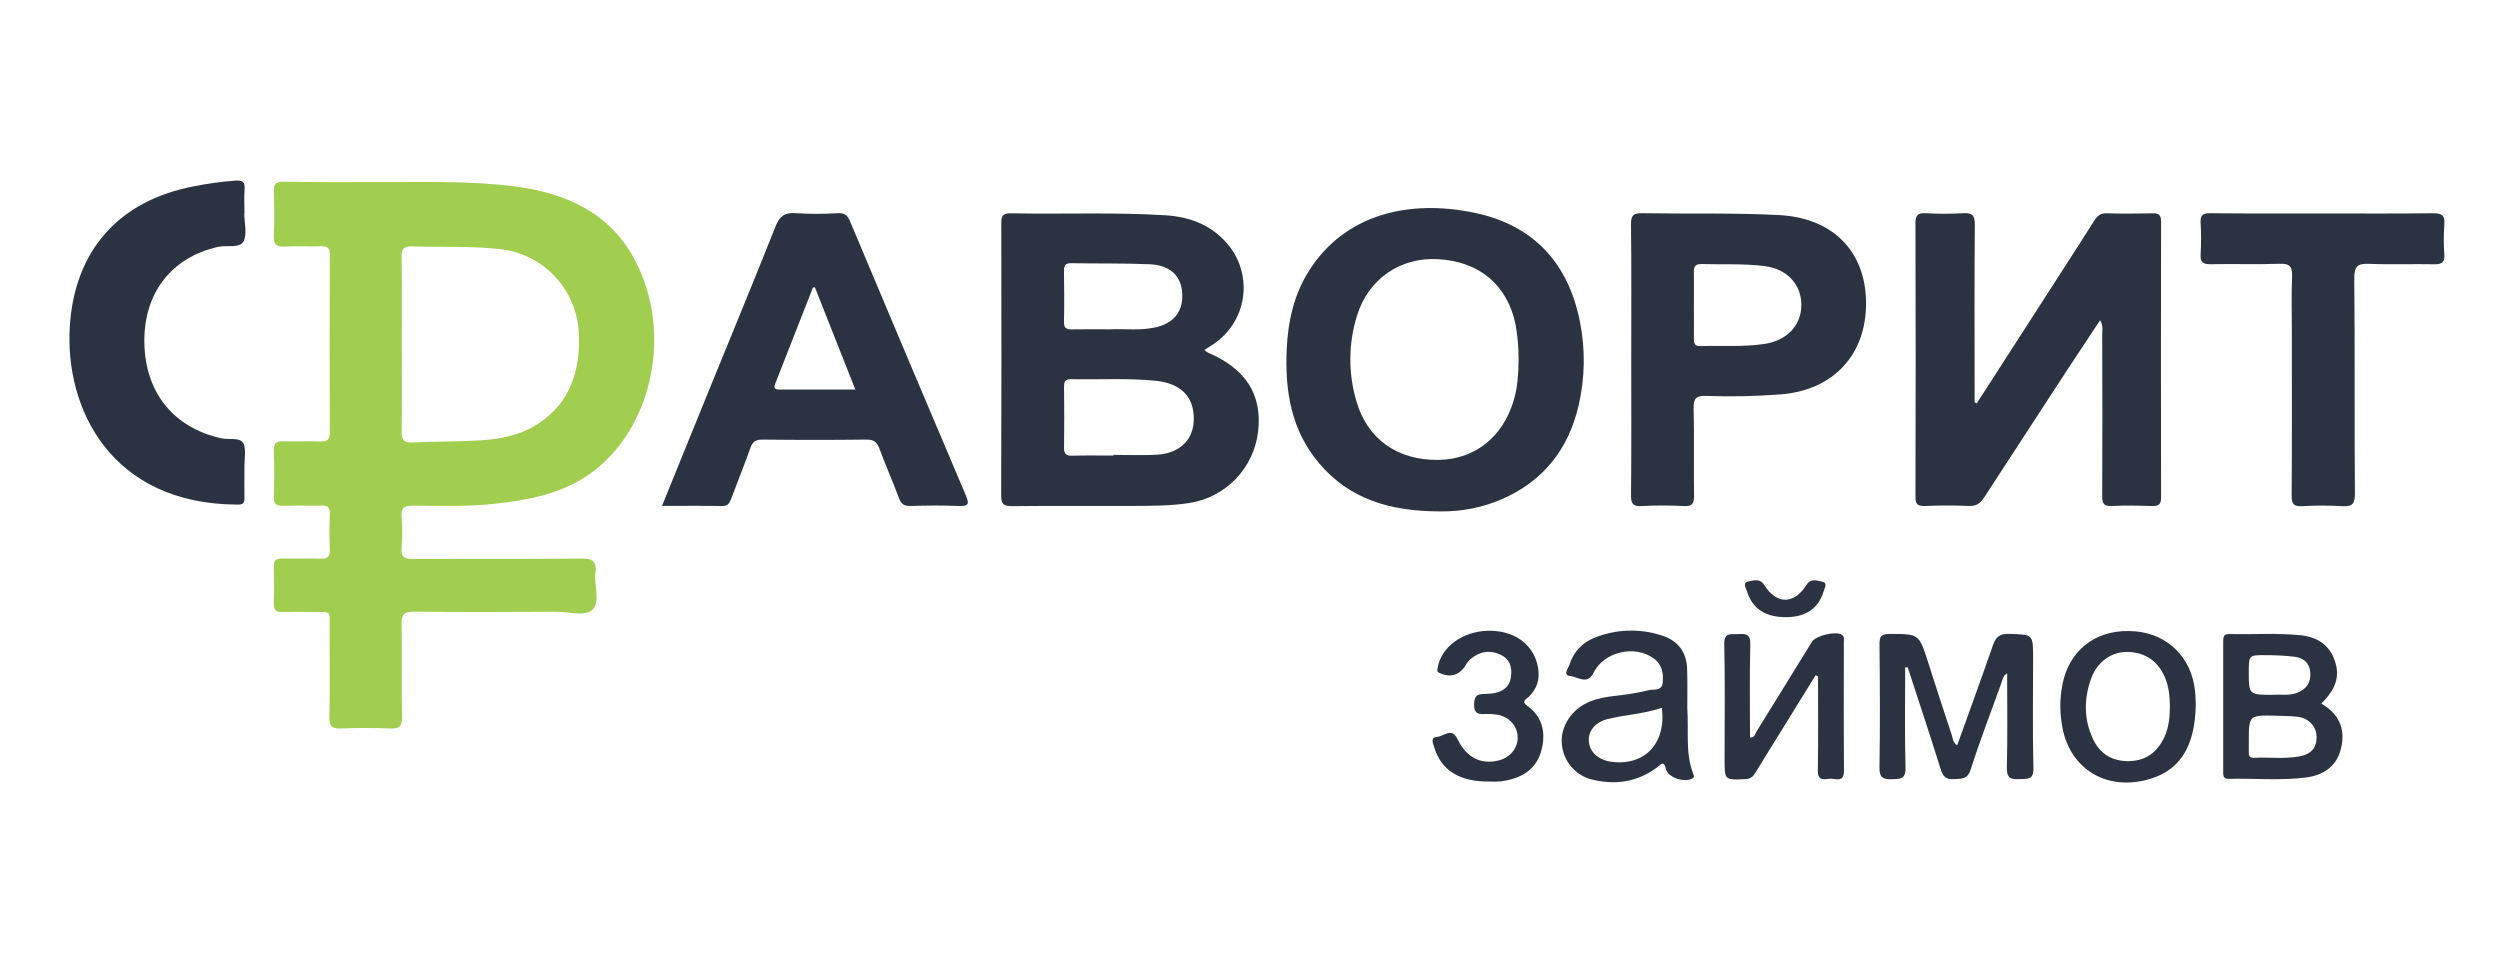
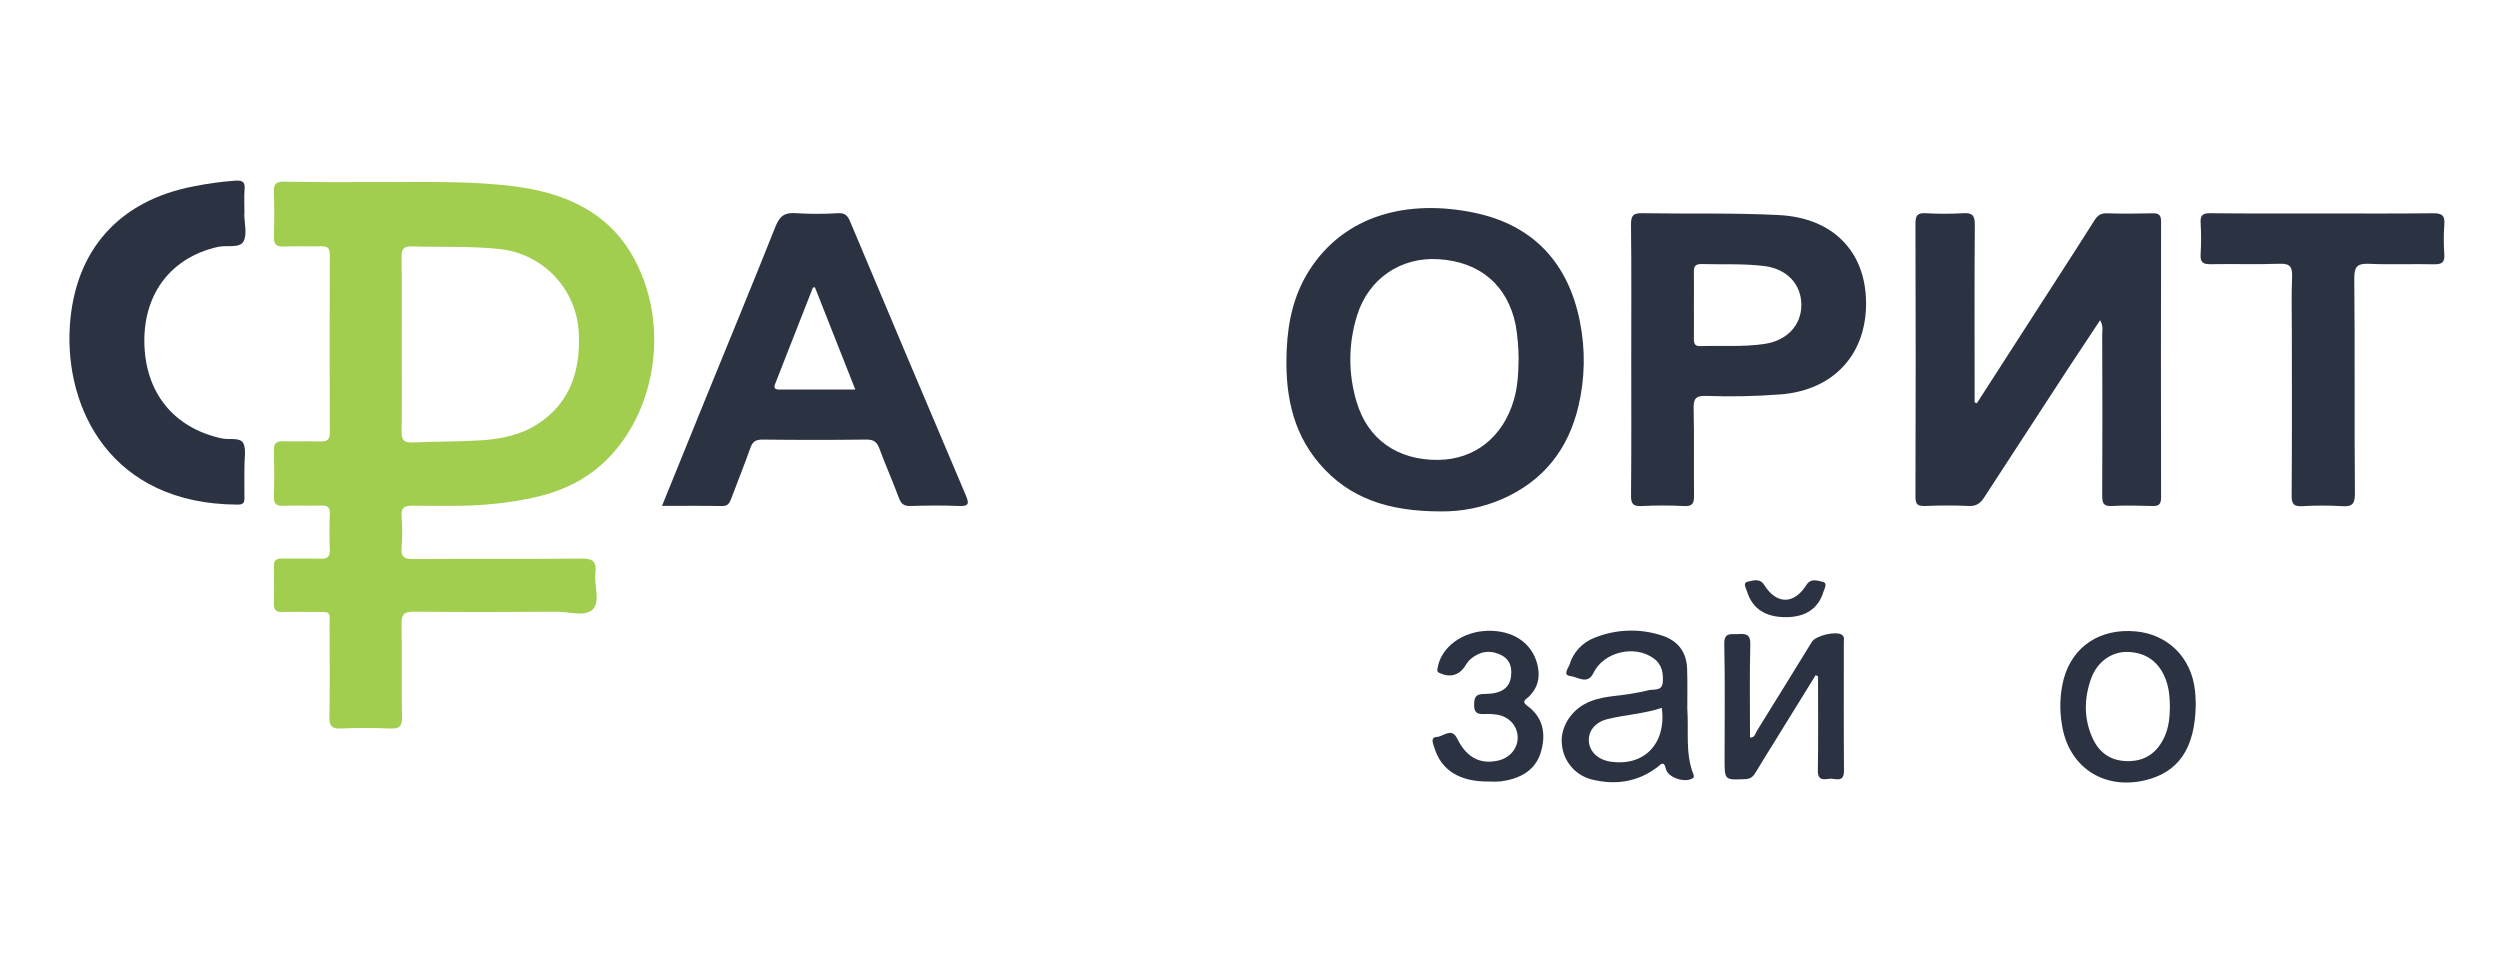
<svg xmlns="http://www.w3.org/2000/svg" width="180" height="70" viewBox="0 0 180 70" fill="none">
  <g clip-path="url(#clip0)">
    <path d="M27.032 13.11C30.398 13.129 33.772 12.991 37.122 13.429C40.717 13.9 43.848 15.296 45.645 18.598C48.671 24.16 46.783 31.535 41.934 34.47C40.031 35.62 37.89 36.021 35.709 36.262C33.711 36.482 31.707 36.426 29.704 36.409C29.109 36.409 28.871 36.548 28.915 37.178C28.973 37.933 28.973 38.692 28.915 39.447C28.857 40.145 29.151 40.253 29.767 40.25C33.803 40.225 37.841 40.26 41.878 40.218C42.689 40.21 42.963 40.44 42.869 41.234C42.759 42.136 43.256 43.325 42.661 43.894C42.115 44.417 40.946 44.042 40.052 44.045C36.628 44.068 33.203 44.077 29.775 44.04C29.077 44.04 28.903 44.251 28.913 44.925C28.952 47.16 28.901 49.399 28.945 51.635C28.957 52.308 28.739 52.476 28.102 52.452C26.913 52.403 25.72 52.397 24.531 52.452C23.852 52.483 23.706 52.24 23.718 51.605C23.755 49.487 23.739 47.364 23.729 45.244C23.729 43.897 23.903 44.075 22.507 44.061C21.781 44.061 21.053 44.042 20.329 44.061C19.882 44.077 19.704 43.927 19.716 43.464C19.743 42.564 19.739 41.663 19.716 40.763C19.716 40.337 19.891 40.208 20.289 40.215C21.217 40.232 22.148 40.201 23.081 40.227C23.556 40.241 23.767 40.108 23.746 39.595C23.711 38.723 23.715 37.85 23.746 36.978C23.763 36.496 23.556 36.389 23.127 36.4C22.226 36.423 21.326 36.383 20.425 36.417C19.901 36.437 19.699 36.297 19.718 35.742C19.757 34.639 19.75 33.533 19.718 32.426C19.706 31.924 19.893 31.76 20.38 31.77C21.28 31.791 22.181 31.756 23.081 31.784C23.558 31.798 23.748 31.653 23.746 31.145C23.73 26.876 23.73 22.605 23.746 18.333C23.746 17.881 23.603 17.719 23.146 17.733C22.247 17.759 21.345 17.708 20.446 17.752C19.86 17.78 19.697 17.567 19.718 17.003C19.758 15.93 19.755 14.853 19.718 13.778C19.699 13.239 19.893 13.08 20.416 13.08C22.617 13.126 24.825 13.111 27.032 13.11ZM28.927 24.729C28.927 26.847 28.95 28.964 28.913 31.083C28.913 31.7 29.1 31.884 29.704 31.856C31.323 31.784 32.95 31.803 34.569 31.707C36.03 31.618 37.468 31.339 38.709 30.533C41.073 28.997 41.799 26.673 41.675 23.985C41.607 22.451 40.987 20.992 39.929 19.879C38.87 18.765 37.446 18.072 35.916 17.926C33.831 17.703 31.747 17.811 29.662 17.741C29.013 17.72 28.904 17.98 28.913 18.551C28.945 20.61 28.927 22.669 28.927 24.729V24.729Z" fill="#A1CE4F" />
-     <path d="M86.715 25.201C86.799 25.275 86.89 25.34 86.987 25.395C89.704 26.557 90.888 28.418 90.584 31.063C90.438 32.345 89.875 33.542 88.982 34.473C88.089 35.404 86.916 36.016 85.642 36.215C84.261 36.431 82.863 36.421 81.471 36.426C78.597 36.437 75.721 36.41 72.847 36.443C72.229 36.443 72.082 36.269 72.084 35.67C72.106 29.162 72.109 22.656 72.093 16.151C72.093 15.668 72.093 15.345 72.761 15.357C76.476 15.436 80.192 15.267 83.905 15.5C85.591 15.609 87.073 16.132 88.245 17.411C88.715 17.918 89.071 18.518 89.291 19.173C89.51 19.828 89.588 20.522 89.518 21.21C89.449 21.897 89.234 22.561 88.888 23.159C88.541 23.757 88.072 24.274 87.511 24.676C87.272 24.845 87.024 24.997 86.715 25.201ZM80.164 32.801V32.751C81.211 32.751 82.258 32.798 83.289 32.739C84.933 32.646 85.923 31.678 85.952 30.229C85.987 28.59 85.055 27.599 83.198 27.414C81.178 27.214 79.146 27.343 77.12 27.301C76.658 27.29 76.609 27.514 76.612 27.885C76.626 29.334 76.635 30.782 76.612 32.231C76.604 32.698 76.768 32.824 77.213 32.81C78.194 32.782 79.18 32.801 80.164 32.801ZM79.93 23.711C80.96 23.654 82.183 23.844 83.378 23.524C84.471 23.235 85.09 22.477 85.123 21.43C85.171 19.982 84.368 19.095 82.773 19.026C80.893 18.945 79.01 18.987 77.129 18.949C76.68 18.949 76.606 19.123 76.606 19.518C76.623 20.739 76.635 21.95 76.606 23.167C76.59 23.673 76.825 23.723 77.228 23.715C78.07 23.697 78.909 23.711 79.93 23.711Z" fill="#2B3241" />
    <path d="M142.331 29.036C144.367 25.875 146.403 22.715 148.439 19.555C149.225 18.333 150.01 17.12 150.785 15.89C151.003 15.541 151.233 15.344 151.68 15.358C152.783 15.391 153.888 15.386 154.996 15.358C155.451 15.347 155.598 15.497 155.598 15.955C155.585 22.578 155.585 29.201 155.598 35.823C155.598 36.358 155.39 36.444 154.931 36.432C153.973 36.404 153.012 36.378 152.057 36.432C151.431 36.47 151.359 36.205 151.359 35.68C151.376 31.818 151.376 27.955 151.359 24.09C151.359 23.787 151.448 23.467 151.207 23.057C150.394 24.279 149.616 25.45 148.849 26.621C146.85 29.681 144.854 32.743 142.864 35.809C142.588 36.235 142.298 36.456 141.752 36.43C140.705 36.38 139.658 36.39 138.611 36.43C138.103 36.447 137.904 36.341 137.913 35.772C137.934 29.207 137.934 22.642 137.913 16.079C137.913 15.506 138.072 15.318 138.653 15.351C139.551 15.403 140.452 15.403 141.351 15.351C141.998 15.312 142.192 15.504 142.187 16.169C142.155 20.119 142.171 24.069 142.173 28.02V28.975L142.331 29.036Z" fill="#2B3241" />
    <path d="M103.716 36.821C100.051 36.821 97.163 35.925 94.99 33.372C92.961 30.992 92.505 28.137 92.645 25.13C92.737 23.139 93.153 21.232 94.242 19.506C96.805 15.445 101.396 14.328 106.154 15.318C110.4 16.201 112.918 18.928 113.757 23.171C114.155 25.17 114.12 27.232 113.654 29.217C112.921 32.358 111.118 34.639 108.138 35.939C106.743 36.542 105.235 36.842 103.716 36.821V36.821ZM109.34 25.826C109.337 25.008 109.265 24.19 109.126 23.383C108.539 20.541 106.56 18.846 103.58 18.663C100.843 18.488 98.519 20.073 97.702 22.738C97.077 24.747 97.065 26.898 97.669 28.914C98.466 31.64 100.636 33.144 103.548 33.112C106.175 33.086 108.204 31.479 108.991 28.816C109.274 27.87 109.325 26.889 109.34 25.828V25.826Z" fill="#2B3241" />
    <path d="M47.664 36.425C48.738 33.783 49.746 31.289 50.762 28.797C52.458 24.635 54.175 20.483 55.837 16.307C56.13 15.571 56.489 15.285 57.291 15.349C58.306 15.412 59.324 15.412 60.339 15.349C60.837 15.326 61.037 15.524 61.212 15.957C63.974 22.532 66.75 29.101 69.539 35.664C69.794 36.264 69.756 36.462 69.044 36.43C67.885 36.381 66.721 36.397 65.554 36.43C65.107 36.442 64.887 36.299 64.73 35.873C64.285 34.678 63.767 33.509 63.323 32.313C63.149 31.84 62.925 31.643 62.39 31.65C59.892 31.68 57.395 31.68 54.898 31.65C54.407 31.65 54.181 31.8 54.025 32.256C53.589 33.486 53.097 34.699 52.64 35.92C52.519 36.245 52.388 36.444 51.973 36.435C50.587 36.406 49.193 36.425 47.664 36.425ZM58.673 20.684C58.582 20.701 58.533 20.698 58.528 20.712C57.62 23.021 56.715 25.33 55.811 27.638C55.694 27.937 55.788 28.048 56.112 28.047C57.9 28.047 59.685 28.047 61.582 28.047C60.587 25.527 59.627 23.101 58.673 20.684Z" fill="#2B3241" />
    <path d="M117.45 25.919C117.45 22.666 117.471 19.413 117.432 16.16C117.432 15.497 117.607 15.338 118.256 15.351C121.535 15.408 124.814 15.316 128.092 15.485C131.913 15.681 134.313 18.049 134.356 21.747C134.402 25.518 132.015 28.09 128.222 28.395C126.428 28.533 124.627 28.57 122.828 28.505C122.073 28.481 121.926 28.729 121.942 29.429C121.991 31.523 121.942 33.617 121.971 35.7C121.971 36.257 121.848 36.465 121.252 36.435C120.237 36.383 119.22 36.383 118.205 36.435C117.598 36.467 117.429 36.296 117.434 35.676C117.467 32.427 117.45 29.175 117.45 25.919ZM121.959 21.968C121.959 22.78 121.971 23.591 121.959 24.411C121.959 24.76 122.043 24.935 122.441 24.919C123.975 24.872 125.51 24.991 127.041 24.764C128.646 24.526 129.701 23.432 129.697 21.949C129.694 20.466 128.66 19.358 127.036 19.157C125.535 18.967 124.025 19.056 122.519 19.012C122.024 18.998 121.947 19.22 121.959 19.635C121.975 20.405 121.959 21.188 121.959 21.972V21.968Z" fill="#2B3241" />
    <path d="M17.587 15.347C17.587 16.046 17.821 16.876 17.521 17.398C17.235 17.892 16.312 17.635 15.678 17.778C12.363 18.532 10.37 21.071 10.393 24.584C10.417 28.237 12.487 30.809 15.965 31.565C16.488 31.678 17.254 31.477 17.5 31.884C17.746 32.291 17.593 33.006 17.6 33.584C17.6 34.338 17.586 35.093 17.6 35.852C17.612 36.242 17.472 36.331 17.094 36.331C7.981 36.297 4.648 29.41 5.028 23.476C5.377 18.023 8.567 14.444 13.945 13.417C14.94 13.216 15.946 13.078 16.958 13.005C17.416 12.979 17.656 13.07 17.612 13.607C17.565 14.183 17.602 14.768 17.602 15.353L17.587 15.347Z" fill="#2B3241" />
    <path d="M167.227 15.368C169.868 15.368 172.508 15.387 175.148 15.354C175.77 15.354 176.052 15.461 175.991 16.155C175.94 16.879 175.94 17.606 175.991 18.33C176.021 18.853 175.853 19.028 175.312 19.028C173.742 18.994 172.171 19.064 170.613 18.996C169.773 18.96 169.5 19.136 169.508 20.055C169.562 25.221 169.508 30.387 169.554 35.554C169.554 36.295 169.346 36.491 168.637 36.444C167.681 36.388 166.722 36.388 165.765 36.444C165.165 36.477 164.994 36.304 164.999 35.688C165.029 31.77 165.013 27.853 165.013 23.935C165.013 22.6 164.976 21.263 165.029 19.921C165.056 19.223 164.889 18.965 164.14 18.991C162.488 19.049 160.825 18.991 159.179 19.022C158.61 19.036 158.408 18.883 158.444 18.3C158.49 17.544 158.49 16.787 158.444 16.031C158.415 15.49 158.605 15.345 159.142 15.351C161.83 15.382 164.528 15.368 167.227 15.368Z" fill="#2B3241" />
-     <path d="M137.173 48.051C137.173 50.454 137.131 52.859 137.197 55.262C137.22 56.113 136.819 56.084 136.211 56.101C135.561 56.12 135.311 55.986 135.323 55.257C135.369 52.29 135.356 49.332 135.323 46.37C135.323 45.803 135.473 45.643 136.051 45.644C138.171 45.644 138.166 45.629 138.822 47.681C139.377 49.426 139.937 51.157 140.517 52.888C140.604 53.147 140.599 53.476 140.918 53.66C141.784 51.257 142.656 48.869 143.489 46.465C143.698 45.859 143.977 45.617 144.656 45.639C146.382 45.697 146.384 45.657 146.384 47.36C146.384 50.004 146.34 52.648 146.406 55.29C146.431 56.188 145.954 56.064 145.392 56.096C144.754 56.131 144.475 56.005 144.494 55.258C144.551 53.025 144.515 50.787 144.515 48.47C144.194 48.676 144.176 48.962 144.089 49.204C143.342 51.276 142.555 53.333 141.878 55.428C141.646 56.139 141.215 56.059 140.689 56.096C140.119 56.138 139.895 55.921 139.73 55.384C138.965 52.928 138.15 50.489 137.353 48.044L137.173 48.051Z" fill="#2B3241" />
-     <path d="M167.135 50.656C168.393 51.398 168.882 52.445 168.564 53.841C168.246 55.237 167.226 55.843 165.929 55.993C164.11 56.204 162.276 56.038 160.449 56.075C160.053 56.075 160.071 55.804 160.071 55.537C160.071 52.429 160.071 49.321 160.071 46.213C160.071 45.901 160.071 45.637 160.514 45.65C162.224 45.697 163.939 45.56 165.648 45.739C166.843 45.862 167.742 46.437 168.122 47.625C168.484 48.719 168.168 49.634 167.135 50.656ZM163.856 51.529C161.912 51.489 161.912 51.489 161.913 53.433C161.913 53.665 161.913 53.897 161.913 54.131C161.899 54.398 161.955 54.578 162.283 54.562C163.379 54.504 164.479 54.663 165.573 54.457C166.377 54.307 166.81 53.864 166.794 53.035C166.779 52.293 166.227 51.705 165.419 51.605C164.899 51.546 164.376 51.555 163.856 51.534V51.529ZM163.709 50.023C164.182 49.981 164.798 50.11 165.384 49.885C166.056 49.627 166.395 49.157 166.339 48.417C166.288 47.719 165.847 47.37 165.229 47.288C164.542 47.208 163.85 47.169 163.158 47.173C161.913 47.157 161.913 47.173 161.912 48.375C161.912 50.028 161.912 50.028 163.709 50.028V50.023Z" fill="#2B3241" />
    <path d="M121.486 51.016C121.598 52.675 121.333 54.228 121.912 55.71C121.964 55.844 122.018 55.961 121.832 56.059C121.261 56.37 120.078 55.975 119.943 55.361C119.799 54.7 119.542 55.078 119.32 55.244C117.924 56.291 116.368 56.534 114.703 56.146C114.102 56.016 113.559 55.696 113.154 55.233C112.749 54.771 112.503 54.19 112.453 53.577C112.338 52.464 113.01 51.297 114.064 50.708C115.223 50.063 116.535 50.148 117.774 49.888C118.06 49.845 118.343 49.787 118.622 49.714C119.019 49.583 119.659 49.812 119.717 49.14C119.771 48.496 119.675 47.857 119.09 47.421C117.713 46.395 115.464 46.928 114.727 48.456C114.3 49.339 113.59 48.728 113.064 48.675C112.487 48.618 112.926 48.099 113.008 47.846C113.139 47.413 113.367 47.014 113.675 46.682C113.983 46.349 114.363 46.091 114.785 45.927C116.325 45.298 118.038 45.234 119.621 45.745C120.799 46.108 121.446 46.943 121.474 48.188C121.504 49.178 121.486 50.164 121.486 51.016ZM119.654 50.965C118.38 51.392 117.036 51.459 115.753 51.771C114.881 51.984 114.357 52.605 114.396 53.342C114.434 54.111 115.048 54.701 115.951 54.837C118.376 55.2 119.985 53.551 119.654 50.965Z" fill="#2B3241" />
    <path d="M130.725 48.616C129.741 50.206 128.757 51.796 127.776 53.386C127.318 54.126 126.854 54.862 126.409 55.609C126.235 55.9 126.06 56.078 125.674 56.096C124.168 56.164 124.17 56.183 124.17 54.663C124.17 51.904 124.209 49.145 124.147 46.386C124.127 45.491 124.64 45.688 125.137 45.655C125.683 45.62 126.041 45.636 126.022 46.396C125.964 48.627 126.001 50.859 126.001 53.101C126.35 53.12 126.371 52.827 126.475 52.658C127.809 50.515 129.128 48.363 130.454 46.215C130.735 45.758 132.187 45.417 132.611 45.702C132.822 45.843 132.756 46.063 132.756 46.255C132.756 49.335 132.742 52.413 132.767 55.492C132.767 56.405 132.135 56.026 131.732 56.071C131.329 56.117 130.87 56.227 130.884 55.487C130.924 53.218 130.898 50.949 130.898 48.691L130.725 48.616Z" fill="#2B3241" />
    <path d="M158.095 50.699C158.057 53.905 156.837 55.635 154.39 56.193C151.404 56.874 148.909 55.177 148.457 52.16C148.269 51.068 148.314 49.948 148.59 48.874C149.23 46.53 151.207 45.236 153.745 45.457C156.088 45.661 157.786 47.344 158.039 49.724C158.086 50.127 158.086 50.534 158.095 50.699ZM156.233 50.864C156.223 50.138 156.16 49.425 155.863 48.743C155.357 47.588 154.467 46.988 153.232 46.939C152.062 46.892 151.012 47.637 150.575 48.818C150.036 50.286 150.024 51.785 150.696 53.211C151.209 54.303 152.122 54.844 153.354 54.799C154.556 54.755 155.345 54.122 155.837 53.066C156.162 52.361 156.226 51.612 156.233 50.855V50.864Z" fill="#2B3241" />
    <path d="M107.213 56.27C105.094 56.294 103.766 55.464 103.269 53.818C103.183 53.532 102.962 53.092 103.454 53.061C103.946 53.029 104.51 52.335 104.932 53.202C105.586 54.542 106.595 55.059 107.874 54.759C108.747 54.558 109.321 53.83 109.27 53.014C109.22 52.197 108.586 51.541 107.691 51.443C107.46 51.41 107.226 51.398 106.993 51.406C106.48 51.439 106.12 51.422 106.136 50.708C106.145 50.061 106.375 49.968 106.944 49.963C108.092 49.953 108.672 49.537 108.787 48.755C108.888 48.066 108.728 47.471 108.047 47.146C107.26 46.771 106.522 46.902 105.867 47.466C105.721 47.607 105.596 47.768 105.496 47.944C105.056 48.628 104.407 48.801 103.669 48.467C103.431 48.363 103.478 48.251 103.51 48.071C103.773 46.593 105.269 45.478 107.075 45.419C108.914 45.359 110.284 46.274 110.682 47.803C110.921 48.726 110.747 49.522 110.045 50.19C109.855 50.364 109.522 50.502 109.967 50.82C111.15 51.675 111.321 52.914 110.934 54.178C110.523 55.52 109.396 56.074 108.077 56.259C107.789 56.283 107.501 56.286 107.213 56.27V56.27Z" fill="#2B3241" />
    <path d="M128.58 44.436C127.104 44.436 126.17 43.826 125.788 42.587C125.715 42.342 125.439 41.96 125.861 41.873C126.228 41.798 126.709 41.613 127.025 42.119C127.91 43.536 129.173 43.534 130.06 42.119C130.379 41.606 130.863 41.813 131.22 41.887C131.617 41.969 131.362 42.367 131.287 42.613C130.92 43.819 129.994 44.436 128.58 44.436Z" fill="#2B3241" />
  </g>
  <defs>
    <clipPath id="clip0">
      <rect width="171" height="43.333" fill="white" transform="translate(5 13)" />
    </clipPath>
  </defs>
</svg>